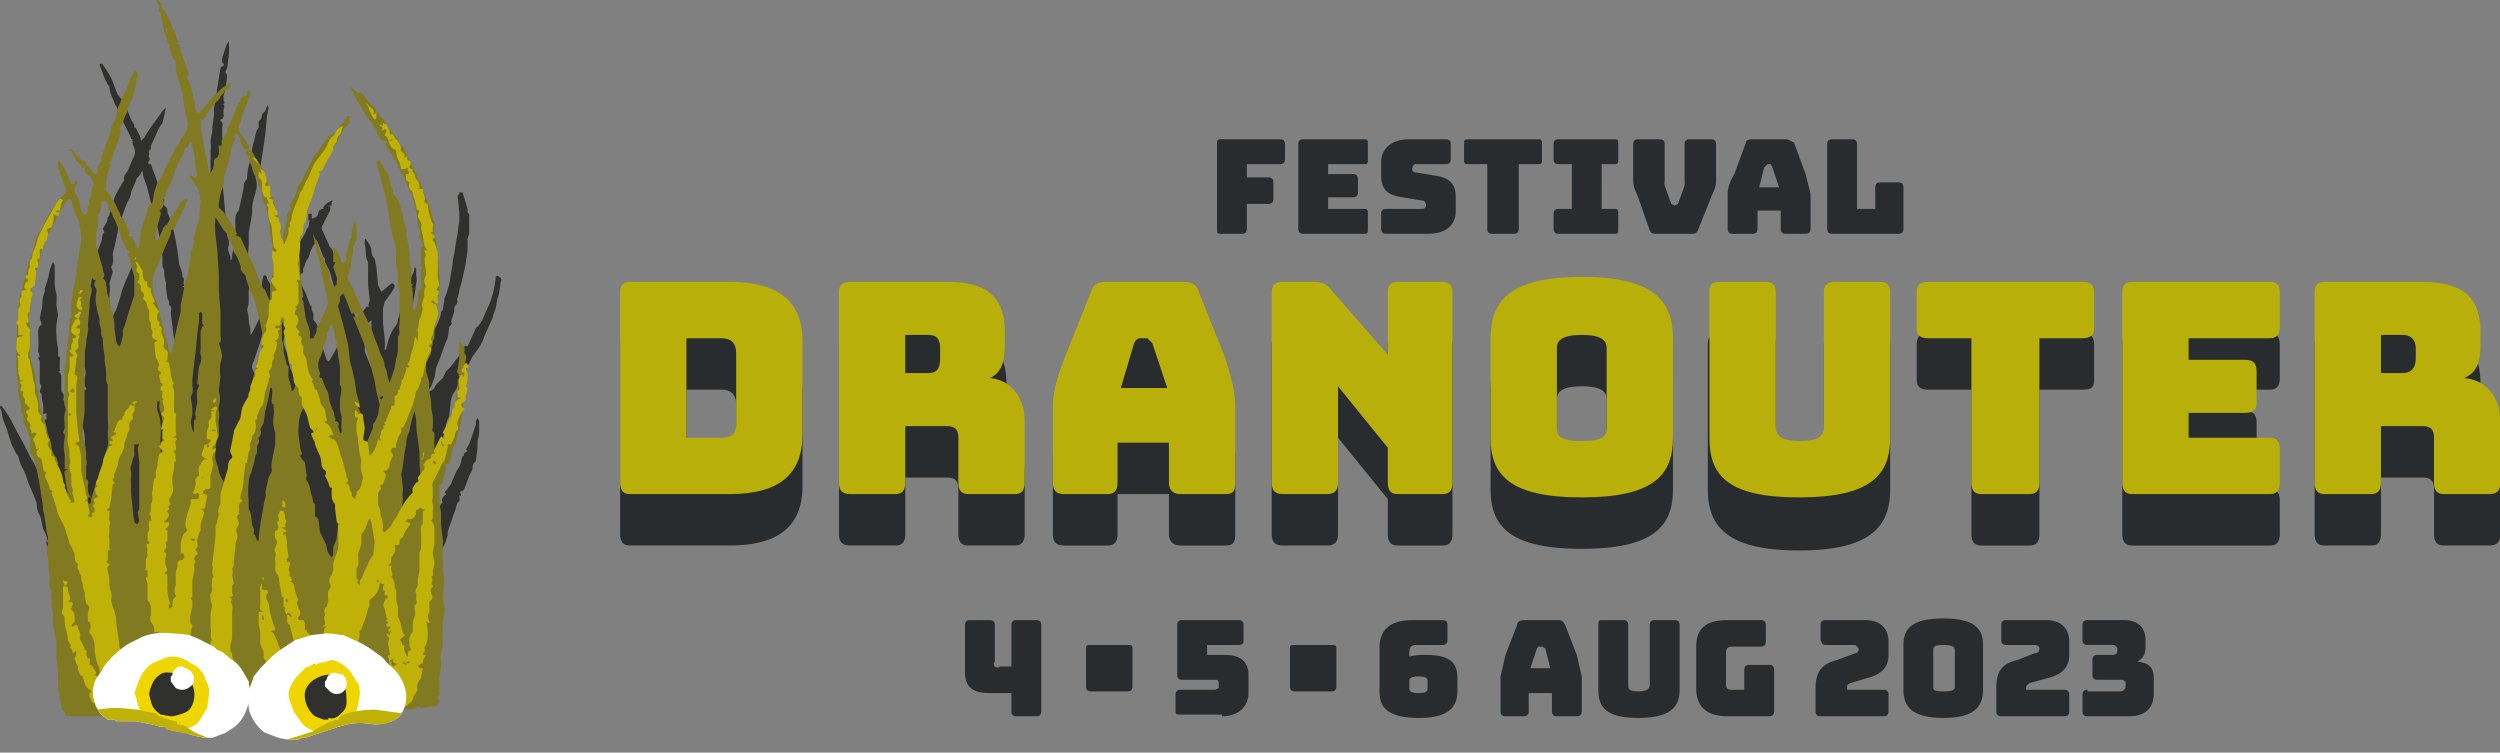
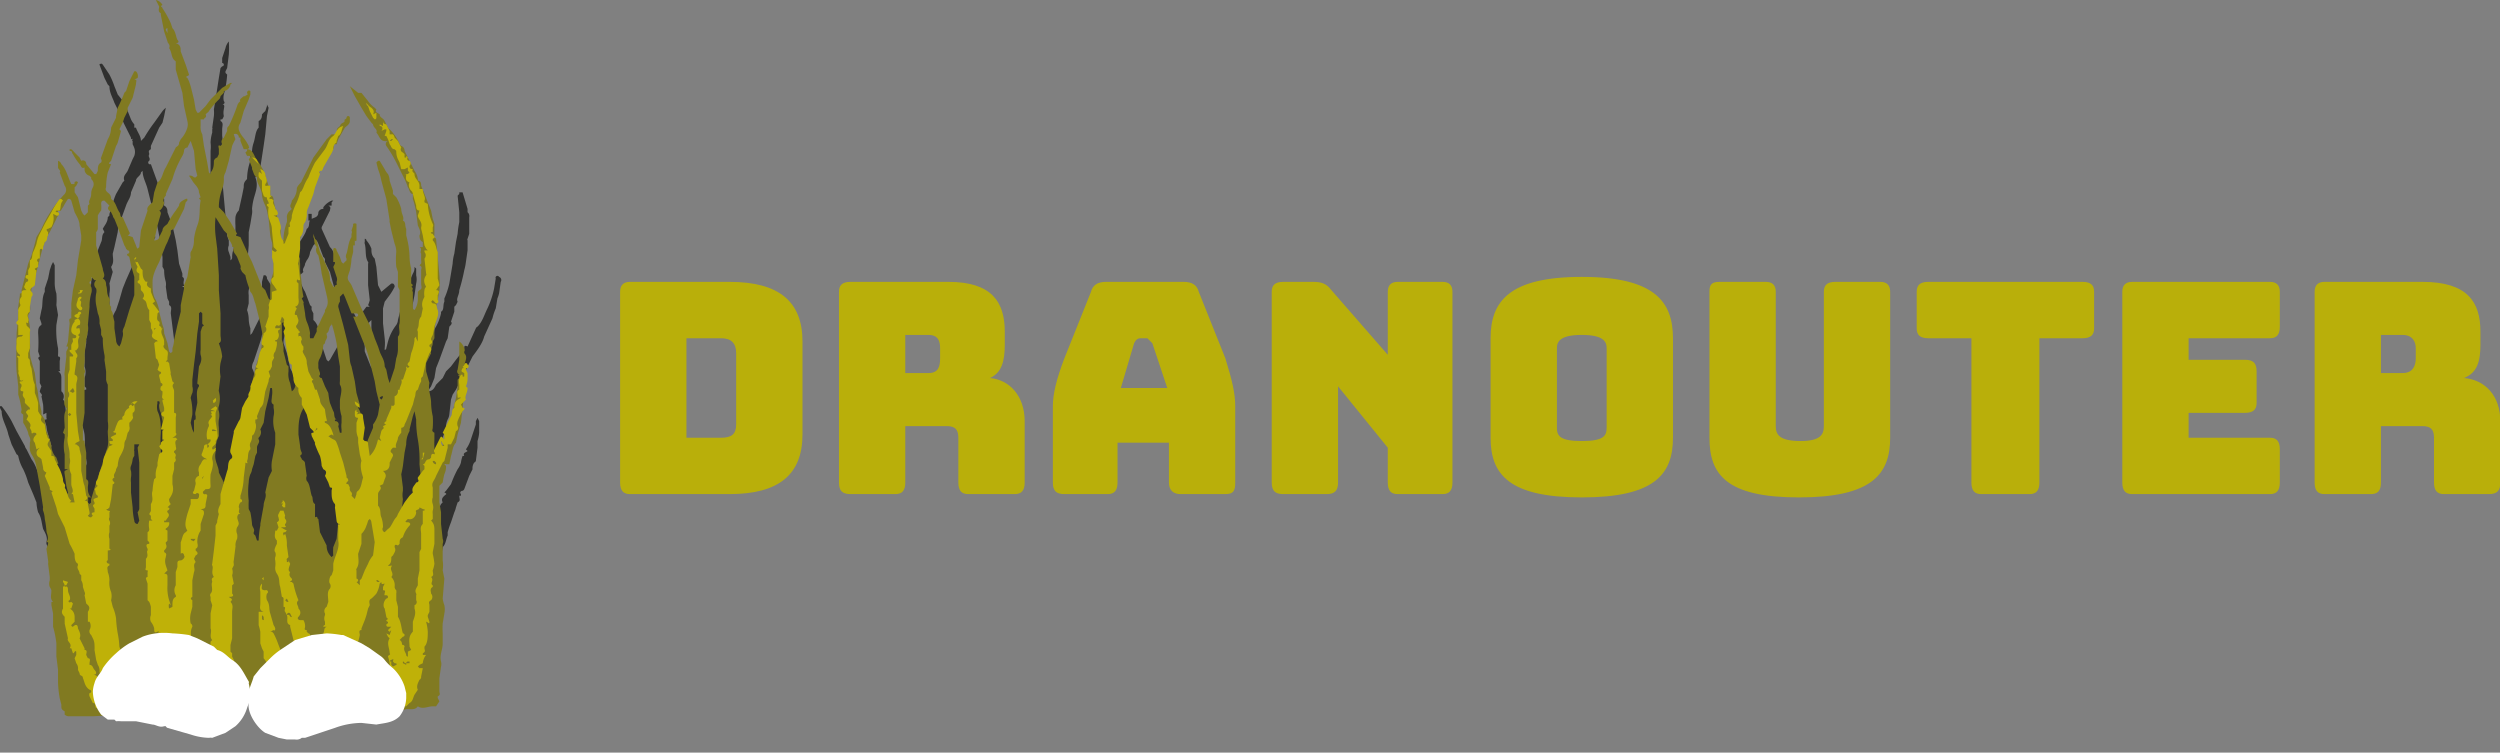
<svg xmlns="http://www.w3.org/2000/svg" id="Layer_1" data-name="Layer 1" width="1507.8" height="453.9">
  <rect width="100%" height="100%" fill="#808080" stroke="none" />
  <defs>
    <clipPath id="clip-path">
-       <path class="cls-1" d="M128 445a6 6 0 0 0-2 0 37 37 0 0 1-11-2l-14-3a2 2 0 0 1-1-1l-1-1c-3 1-5-1-7-1l-10-2h-9a17 17 0 0 0-3 0l-1-1h-4l-4-3a24 24 0 0 1-5-14 19 19 0 0 1 1-5c1-4 4-6 5-9a47 47 0 0 1 8-9 46 46 0 0 1 8-6l8-4a33 33 0 0 1 8-2 40 40 0 0 1 10 0 88 88 0 0 1 10 1l5 2 10 5 2 2 9 6c5 4 7 8 10 13a1 1 0 0 1 0 1l1 5v1c1 3-1 6-2 9a24 24 0 0 1-7 11l-6 4-8 3Z" />
-     </clipPath>
+       </clipPath>
    <clipPath id="clip-path-2">
-       <path class="cls-1" d="M175 447h-1l-1-1-5-1-8-3c-5-3-11-12-10-18v-4a1 1 0 0 1 0-1c0-4 2-7 3-10l4-6 6-6a43 43 0 0 1 6-4l9-7 10-3 9-1a68 68 0 0 1 9 1l1 1 11 4 5 3 7 6a12 12 0 0 1 2 2 29 29 0 0 0 5 4 27 27 0 0 1 7 12l1 3v3a19 19 0 0 1-4 11c-4 4-9 5-14 5l-9-1a48 48 0 0 0-16 3l-18 6h-2a5 5 0 0 1-4 1c-1 0-2-1-3 1Z" />
-     </clipPath>
+       </clipPath>
    <style>.cls-1{fill:none;}.cls-2{fill:#292c2e;}.cls-3{fill:#b9af0a;}.cls-4{fill:#30302f;}.cls-5{fill:#817a21;}.cls-6{fill:#bfb108;}.cls-7{fill:#fff;}.cls-8{clip-path:url(#clip-path);}.cls-9{fill:#f0d600;}.cls-10{clip-path:url(#clip-path-2);}</style>
  </defs>
-   <path class="cls-2" d="M1145 141c2 0 3-1 3-3v-25c0-2-1-3-3-3h-11c-2 0-3 1-3 3v13h-11V87c0-2-1-3-3-3h-12c-2 0-3 1-3 3v51c0 2 1 3 3 3h40Zm-85-3v-11h14v11c0 2 1 3 3 3h12c2 0 3-1 3-3v-21l-3-12-7-19-4-2h-21c-3 0-4 1-4 2l-7 19c-3 5-4 9-4 12v21c0 2 1 3 3 3h12c2 0 3-1 3-3m4-37 2-2h2l1 2 4 12h-12Zm-44 40c2 0 3 0 4-2l8-20c2-5 3-6 3-11V87c0-2-1-3-3-3h-13c-2 0-3 1-3 3v22a10 10 0 0 1 0 3l-4 11-2 1-2-1-4-11a10 10 0 0 1 0-3V87c0-2-1-3-3-3h-13c-2 0-3 1-3 3v21c0 5 1 6 3 11l7 20c1 2 2 2 5 2h20Zm-80 0h34c2 0 2-1 2-3v-9c0-2 0-3-2-3h-8V99h8c2 0 2-1 2-3v-9c0-2 0-3-2-3h-34c-2 0-3 1-3 3v9c0 2 1 3 3 3h8v27h-8c-2 0-3 1-3 3v9c0 2 1 3 3 3m-27 0c2 0 3-1 3-3V99h12c2 0 2-1 2-3v-9c0-2 0-3-2-3h-43c-2 0-2 1-2 3v9c0 2 0 3 2 3h12v39c0 2 1 3 3 3Zm-52 0c11 0 17-5 17-14v-8c0-9-5-12-12-13l-12-2a2 2 0 0 1-2-3 2 2 0 0 1 2-2h18c2 0 3-1 3-3v-9c0-2-1-3-3-3h-22c-10 0-17 5-17 14v8c0 9 5 12 13 13l12 2c1 0 2 1 2 3a2 2 0 0 1-2 2h-22c-2 0-3 1-3 3v9c0 2 1 3 3 3Zm-38 0c2 0 2-1 2-3v-9c0-2 0-3-2-3h-22v-7h15c2 0 3-1 3-3v-8c0-2-1-3-3-3h-15v-6h22c2 0 2-1 2-3v-9c0-2 0-3-2-3h-37c-2 0-3 1-3 3v51c0 2 1 3 3 3h37Zm-74 0c2 0 3-1 3-3v-15h13c2 0 3-1 3-3v-10c0-2-1-3-3-3h-13v-8h20c2 0 3-1 3-3v-9c0-2-1-3-3-3h-36c-2 0-2 1-2 3v51c0 2 0 3 2 3h13Zm510 275c-2 0-3 1-3 3v10c0 2 1 3 3 3h25c10 0 15-5 15-14v-8c0-7-2-10-10-11 4-2 5-5 5-9v-4c0-7-4-12-13-12h-22c-2 0-3 1-3 3v9c0 2 1 3 3 3h15c2 0 3 1 3 3v1c0 1-1 2-3 2h-9c-2 0-3 1-3 3v9c0 2 1 3 3 3h14c2 0 3 1 3 2v2c0 1-1 3-3 3h-20Zm-14 16c2 0 3-1 3-3v-10c0-2-1-3-3-3h-23v-1c0-2 1-2 2-3l11-3c8-2 13-6 13-14v-8c0-8-5-13-14-13h-24c-2 0-3 1-3 3v9c0 2 1 3 3 3h17c2 0 3 1 3 2 0 2-1 3-3 3l-10 4c-8 2-13 5-13 17v14c0 2 1 3 3 3Zm-79-18v-22c0-2 1-3 6-3s7 1 7 3v22c0 2-1 3-7 3s-6-1-6-3m30 2v-27c0-9-4-16-24-16s-24 7-24 16v27c0 10 5 17 24 17s24-7 24-17m-60 16c2 0 3-1 3-3v-10c0-2-1-3-3-3h-22v-1c0-2 0-2 2-3l10-3c8-2 13-6 13-14v-8c0-8-5-13-14-13h-24c-2 0-3 1-3 3v9c1 2 1 3 3 3h18l2 2c0 2-1 3-2 3l-11 4c-7 2-13 5-13 17v14c0 2 1 3 3 3Zm-69 0c2 0 3-1 3-3v-25c0-2-1-3-3-3h-12c-2 0-3 1-3 3v12h-8c-2 0-3-1-3-3v-19c0-3 1-4 4-4h17c2 0 3-1 3-3v-10c0-2-1-3-3-3h-20c-13 0-19 5-19 16v25c0 11 6 17 19 17h25Zm-54-16v-39c0-2-1-3-3-3h-12c-2 0-3 1-3 3v36c0 2-1 4-7 4s-6-2-6-4v-36c0-2-1-3-3-3h-13c-2 0-2 1-2 3v39c0 10 4 17 24 17s25-7 25-17m-91 13v-11h14v11c0 2 1 3 3 3h12c2 0 3-1 3-3v-21l-3-13-7-18c-1-2-2-3-4-3h-21c-2 0-4 1-4 3l-7 18-3 13v21c0 2 1 3 3 3h11c2 0 3-1 3-3m5-38 1-1h2l2 1 3 12h-12Zm-77 20c0-2 1-3 6-3 4 0 5 1 5 3v4c0 2-1 3-5 3-5 0-6-1-6-3Zm6 22c18 0 23-7 23-16v-8c0-9-4-14-19-14a35 35 0 0 0-10 1v-2c0-4 1-5 5-5h15c2 0 3-1 3-3v-9c0-2-1-3-3-3h-18c-15 0-20 7-20 17v26c0 9 4 16 24 16m-53-16c2 0 3-1 3-3v-23c0-2-1-2-3-2h-22c-2 0-3 0-3 2v23c0 2 1 3 3 3Zm-66 15c10 0 16-6 16-14v-11c0-8-5-12-14-12h-11v-6h19c2 0 3-1 3-2v-10c0-2-1-3-3-3h-34c-2 0-3 1-3 3v30c0 2 1 3 3 3h20c1 0 2 0 2 2v3l-2 1h-21c-2 0-3 1-3 3v10c0 2 1 2 3 2h25Zm-57-15c2 0 3-1 3-3v-23c0-2-1-2-3-2h-22c-2 0-3 0-3 2v23c0 2 1 3 3 3Zm-70 1v11c0 2 1 3 3 3h12c2 0 3-1 3-3v-52c0-2-1-3-3-3h-12c-2 0-3 1-3 3v25h-7a2 2 0 0 1-3-3v-22c0-2-1-3-3-3h-12c-2 0-3 1-3 3v28c0 9 4 13 15 13h13Zm820-89c4 0 6-2 6-7v-34h25c5 0 7 2 7 7v27c0 5 2 7 6 7h27c5 0 7-2 7-7v-37c0-15-9-24-22-26 8-3 10-10 10-20v-8c0-18-8-30-35-30h-59c-4 0-6 2-6 7v114c0 5 2 7 6 7h28Zm6-96h13c6 0 8 4 8 8v6c0 5-2 9-8 9h-13Zm-67 96c4 0 6-2 6-7v-20c0-5-2-7-6-7h-49v-15h34c5 0 7-2 7-6v-19c0-5-2-7-7-7h-34v-13h49c4 0 6-2 6-7v-20c0-5-2-7-6-7h-83c-4 0-6 2-6 7v114c0 5 2 7 6 7h83Zm-145 0c4 0 6-2 6-7v-87h26c5 0 7-1 7-6v-21c0-5-2-7-7-7h-93c-5 0-7 2-7 7v21c0 4 2 6 7 6h26v87c0 5 2 7 6 7Zm-84-34v-87c0-5-2-7-6-7h-27c-5 0-7 2-7 7v80c0 5-2 9-14 9-13 0-15-4-15-9v-80c0-5-2-7-6-7h-28c-5 0-7 2-7 7v87c0 22 11 37 55 37s55-15 55-37m-201-6v-48c0-4 2-8 15-8s15 4 15 8v48c0 5-2 8-15 8s-15-3-15-8m70 6v-60c0-22-11-36-55-36s-55 14-55 36v60c0 22 11 36 55 36s55-14 55-36m-209 34c5 0 7-2 7-7v-58l30 37v21c0 5 2 7 6 7h27c4 0 6-2 6-7V208c0-5-2-7-6-7h-27c-4 0-6 2-6 7v37l-34-39c-3-4-6-5-11-5h-18c-5 0-7 2-7 7v114c0 5 2 7 7 7h26Zm-126-7v-24h31v24c0 5 3 7 7 7h27c5 0 6-2 6-7v-46c0-7-2-16-6-29l-16-40c-1-4-4-6-9-6h-47c-5 0-8 2-9 6l-16 40c-5 13-7 22-7 29v46c0 5 2 7 7 7h26c4 0 6-2 6-7m10-84c1-2 2-3 4-3h4l3 3 9 27h-28Zm-144 91c4 0 6-2 6-7v-34h25c5 0 7 2 7 7v27c0 5 2 7 6 7h28c4 0 6-2 6-7v-37c0-15-9-24-21-26 7-3 10-10 10-20v-8c0-18-9-30-35-30h-59c-5 0-7 2-7 7v114c0 5 2 7 7 7h27Zm6-96h14c6 0 7 4 7 8v6c0 5-1 9-7 9h-14Zm-132 2h21c6 0 9 3 9 9v43c0 6-3 8-9 8h-21Zm26 94c30 0 44-12 44-36v-56c0-24-14-36-44-36h-60c-4 0-6 2-6 7v114c0 5 2 7 6 7Z" />
  <path class="cls-3" d="M1430 298c4 0 6-2 6-7v-34h25c5 0 7 2 7 7v27c0 5 2 7 6 7h27c5 0 7-2 7-7v-37c0-15-9-25-22-26 8-3 10-10 10-20v-8c0-18-8-30-35-30h-59c-4 0-6 2-6 6v115c0 5 2 7 6 7h28Zm6-96h13c6 0 8 4 8 8v6c0 5-2 9-8 9h-13Zm-67 96c4 0 6-2 6-7v-20c0-5-2-7-6-7h-49v-15h34c5 0 7-2 7-6v-19c0-5-2-7-7-7h-34v-13h49c4 0 6-2 6-7v-21c0-4-2-6-6-6h-83c-4 0-6 2-6 6v115c0 5 2 7 6 7h83Zm-145 0c4 0 6-2 6-7v-87h26c5 0 7-2 7-6v-22c0-4-2-6-7-6h-93c-5 0-7 2-7 6v22c0 4 2 6 7 6h26v87c0 5 2 7 6 7Zm-84-34v-88c0-4-2-6-6-6h-27c-5 0-7 2-7 6v81c0 5-2 9-14 9-13 0-15-4-15-9v-81c0-4-2-6-6-6h-28c-5 0-6 2-6 6v88c0 22 10 36 54 36s55-14 55-36m-201-6v-48c0-4 2-8 15-8s15 4 15 8v48c0 5-2 8-15 8s-15-3-15-8m70 6v-60c0-22-11-37-55-37s-55 15-55 37v60c0 22 11 36 55 36s55-14 55-36m-209 34c5 0 7-2 7-7v-58l30 37v21c0 5 2 7 6 7h27c4 0 6-2 6-7V176c0-4-2-6-6-6h-27c-4 0-6 2-6 6v38l-34-39c-3-4-6-5-11-5h-18c-5 0-7 2-7 6v115c0 5 2 7 7 7h26Zm-126-7v-24h31v24c0 5 3 7 7 7h27c5 0 6-2 6-7v-46c0-8-2-16-6-29l-16-40c-1-4-4-6-9-6h-47c-5 0-8 2-9 6l-16 40c-5 13-7 22-7 29v46c0 5 2 7 7 7h26c4 0 6-2 6-7m10-84c1-2 2-3 4-3h4l3 3 9 27h-28Zm-144 91c4 0 6-2 6-7v-34h25c5 0 7 2 7 7v27c0 5 2 7 6 7h28c4 0 6-2 6-7v-37c0-15-9-25-21-26 7-3 9-10 9-20v-8c0-18-8-30-34-30h-59c-5 0-7 2-7 6v115c0 5 2 7 7 7h27Zm6-96h14c6 0 7 4 7 8v6c0 5-1 9-7 9h-14Zm-132 2h21c6 0 9 3 9 9v43c0 6-3 8-9 8h-21Zm26 94c30 0 44-12 44-36v-56c0-24-14-36-44-36h-60c-4 0-6 2-6 6v115c0 5 2 7 6 7Z" />
  <path class="cls-4" d="m169 171 1-2c1-4 4-7 3-11a2 2 0 0 1 0-1c3 0 3-2 4-3a34 34 0 0 0 2-5c2-4 5-7 6-11 2-1 1-4 2-5h-1v-4h2v3c2-1 4-1 4-4a3 3 0 0 1 3-2v-1a12 12 0 0 1 5-4h1l-1 1v2h-2c2 1 1 2 1 3l-5 10v1l5 11a8 8 0 0 1 2 3l2 5 2 6a4 4 0 0 0 0 2c2 3 3 5 3 9l2 4 3 10 2 4 3-3 3-4h2l-1-1a18 18 0 0 0 1-3l-1-9v-13a1 1 0 0 0 0-1c-2-3-1-7-2-11a1 1 0 0 1 0-1v-2a1 1 0 0 1 1 1 16 16 0 0 1 3 5c0 2 0 4 2 6l1 5 1 11 2 4c0 1 0 0 0 0l6-5h1a2 2 0 0 1 1 2 36 36 0 0 1-3 5l-3 4-1 4v9l1 9a26 26 0 0 1 0 6v1a1 1 0 0 0 1-1l1-4a29 29 0 0 1 5-10 6 6 0 0 0 1-3l2-8 2-5c1-1 0-4 3-5v-1l-1-2 3-7a6 6 0 0 0 1-3v-1l1 1v4a11 11 0 0 1 0 5l-1 7-1 5a6 6 0 0 0 0 4l-1 5a15 15 0 0 0-1 3l-2 5-1 4v3c-1 1 0 3-2 5 1 3-1 5-2 8a57 57 0 0 1-4 12c-2 2-2 5-3 8l-1 3v10l2 5c0 2 2 4 0 6a2 2 0 0 1-1 3l-4 2h-1v3a4 4 0 0 1 0 3l-2 13-1 12-1 3a4 4 0 0 0 2-2 5 5 0 0 1 1-3l1-5v-1c2-1 1-2 2-3 2-2 2-5 3-7l2-5 3-8 1-2c0-2 0-4 2-5v-2l1-4a5 5 0 0 1 1-4 14 14 0 0 0 3-6 34 34 0 0 1 2-5 37 37 0 0 1 2-6c1-2 1-5 3-6-1-3 2-5 2-8a43 43 0 0 1 2-6l3-5v-3l1-2 1-6a9 9 0 0 1 1-2 32 32 0 0 0 3-8v-1c2-1 1-4 2-6v-2a47 47 0 0 0 3-9l2-12a27 27 0 0 1 1-6l1-7 1-5a56 56 0 0 1 1-7v-6l-1-10a14 14 0 0 1 1-1v-1h2l3 10v2a3 3 0 0 1 1 3v10l-1 3a1 1 0 0 0 0 1v6l-1 7a33 33 0 0 1-1 5 112 112 0 0 1-3 12c0 3-2 5-1 7l-1 2-1 1v3l-2 6c1 1 0 2-1 3l-1 7-1 2-4 11-2 5-1 6-2 5-2 3c3 0 4-2 5-4l4-4 2-4 3-3 3-4 4-5 1-2c0-1 0-2 2-1l5-11a2 2 0 0 1 1-1c3-3 4-7 6-11a53 53 0 0 0 4-12l1-6a1 1 0 0 1 2-1 2 2 0 0 1 1 3l-1 7a21 21 0 0 1-1 3l-1 6a36 36 0 0 0-2 6l-5 11c-1 4-4 8-7 12l-6 12-4 8-2 3-1 3-1 9a8 8 0 0 1-1 3 11 11 0 0 0-1 5l-2 6-3 8a15 15 0 0 0-1 5c0 2-2 4-3 5l-4 8-3 8a12 12 0 0 0-2 4l-3 6-3 7a7 7 0 0 1-1 2l-6 9a18 18 0 0 1-1 3c-2 3-3 7-7 8v3l2 1c3-1 5 1 7 3l1 1a4 4 0 0 1 4 1l2 2c2 1 1 4 3 5a1 1 0 0 1-1 1c2 1 2 1 2-2l1-5a7 7 0 0 1 1-2v-1l1-2a20 20 0 0 1 0-2l2-6a10 10 0 0 1 2-5 3 3 0 0 0 0-2l1-5 4-10 4-8 1-1c-1-2 0-3 1-4s2-1 0-2l1-1 3-4a72 72 0 0 1 4-9 13 13 0 0 0 2-4 19 19 0 0 1 1-4h1c-1-2 1-2 2-3l-1-1a21 21 0 0 0 3-6l3-9v-2l1-2 1 2v7a23 23 0 0 1-1 5v4l-1 8a2 2 0 0 1-1 1 6 6 0 0 0-1 4l-2 4-3 8a2 2 0 0 1-1 1c-1 0-2 1-1 2v1h-1c0 2 1 3-1 4l-1 3a13 13 0 0 1-1 3l-2 6a53 53 0 0 0-2 6v2c-1 2-1 5-3 7l-2 11-2 5-1 6v2l-1 4c1 2 1 2-2 2 2 1 2 2 1 3l-1 4a6 6 0 0 0 0 3v4a53 53 0 0 0-1 7c0 4 0 8-2 11v4a10 10 0 0 1-4 6l-1 2h1c2 2 3 4 3 7 0 2-2 4-3 5-2 1-4 0-5 2l-2-1a2 2 0 0 1-2 1l-9 1-16 2a2 2 0 0 1-1 0h-29a175 175 0 0 0-19 1h-6l-8 1-13 1-7 1a33 33 0 0 1-10 0 26 26 0 0 0-7-1 86 86 0 0 1-9 0H93l-6 1-15 1a20 20 0 0 0-6 1 2 2 0 0 0-1 1c-2 2-3 2-5 2h-9a48 48 0 0 0-9 1c-2 0-3-2-3-3a25 25 0 0 0-2-5l-1-5 1-2 7-1a3 3 0 0 0 2-1l-1-1a6 6 0 0 1-4-1c-1-1-3-2-3-4l-1-3c0-3-2-6 0-9a1 1 0 0 0 1-1c-1 0-2-1-1-2v-6c-2-1 0-4-1-5l1-2-1-1v-14a7 7 0 0 0-1-5 4 4 0 0 1-1-2v-6a14 14 0 0 0 0-4 72 72 0 0 1-2-9 46 46 0 0 0-2-6l-2-5v-1c1-3-1-6-2-8-1-4-1-7-3-10a25 25 0 0 1-1-6l-2-5-3-7a49 49 0 0 0-3-8 26 26 0 0 1-3-8 2 2 0 0 0-1-1l-3-6-2-6c-1-5-4-9-4-14l-1-2a1 1 0 0 1 0-1h1a63 63 0 0 1 6 9l3 6 5 9a5 5 0 0 0 1 2l3 6c3 4 4 9 6 13l3 7a6 6 0 0 0 1 3c1 2 2 4 1 7h1a2 2 0 0 1 2 2c0 4 2 8 3 11a51 51 0 0 1 1 6l2 5a11 11 0 0 0 1 5c2 3 2 5 2 8a8 8 0 0 0 1 3l1 3 1 1 6-2v-11c2-1 1-3 2-3 3-2 3-4 1-6l-2-5a50 50 0 0 1-4-7l-3-7-1-2-1-5c-1-2-1-4-3-5a1 1 0 0 1 0-1l-1-3h-1l-1-5-2-6c-1-1-2-3-1-4v-1c-1-1-2-1-1-3h-1c-1-2-2-4-1-6l-2-7a24 24 0 0 1-1-5l-1-3s-1-1 1-1a1 1 0 0 0 0-1v-3l-2 1a36 36 0 0 0 0-6l-1-5c1-1-1-2-1-3a22 22 0 0 1 1-3l-1-2v-13c0-1-2-2 0-3l-1-3a75 75 0 0 0 0-11c0-2 0-4 2-5v-1l-1-3 1-5c1-3 0-7 2-11v-2l2-6 1-5 1-3 1-2 1 2v10a21 21 0 0 0 1 7 42 42 0 0 1 0 7l1 6-1 6a55 55 0 0 0 1 14 25 25 0 0 1 0 4v1c2 0 1 2 1 3v5c1 1-1 1-1 1 2 1 2 3 2 4v8a4 4 0 0 1 1 5c2 2 1 5 2 8 2 2 0 6 2 8v4c1 3 3 5 3 8a43 43 0 0 0 2 7l2 6 1 1 1-1c2-2 1-4 1-5l-1-3c-2 0 0-2 0-3a46 46 0 0 0 0-9 33 33 0 0 0-2-7l1-4v-7c0-1 1-3-1-5 1-1 0-4 3-4v-1l-1-1v-5a10 10 0 0 0 0-7v-9l1-5v-2a1 1 0 0 1 0-1 5 5 0 0 0 0-5v-2l1-11v-6l1-5a2 2 0 0 1 0-2l1-2a12 12 0 0 1 1-5 12 12 0 0 0 1-4l2-11 2-5c1-2 0-4 2-6l-1-2c1-2 3-4 3-7l1-1v-1l2-6a31 31 0 0 1 2-6l4-7 1-1c-1-3 1-4 2-6l3-7 1-2c1-3 0-5-1-7v-2c-1 0 1-2-1-1v-1l-4-8a39 39 0 0 1-2-5l-4-8c-1-3-3-6-3-10l-1-1-2-4-3-8c0-1 2 0 1-1l1 1 4 6a49 49 0 0 1 3 7l2 5 4 5 4 10a12 12 0 0 0 2 3v2h1c1 3 3 5 3 8l2-2a88 88 0 0 1 6-9l5-7a15 15 0 0 1 2-2l-1 5-1 4-2 3-5 11v2c-2 1-1 2-1 3a2 2 0 0 0 0 2 2 2 0 0 1 0 2 1 1 0 0 0 1 2l4 11a32 32 0 0 1 3 7 6 6 0 0 0 1 3v3a1 1 0 0 0 0 1c2 1 2 3 2 4l3 8 2 9 1 6 1 8 2 6v2c2 1 0 3 1 5 1 1-1 0-1 1 2 0 2 2 2 4l1 4 2 8c0 2 2 5 1 8l1 1a2 2 0 0 0 1-1v-7a7 7 0 0 0 1-5v-2c2-3 2-7 3-10 1-1 2-3 1-5l1-2 1-4 2-5v-4a27 27 0 0 0 0-7 15 15 0 0 1 0-5 6 6 0 0 0 0-3 4 4 0 0 1 0-2v-7a69 69 0 0 0 0-7 14 14 0 0 1 0-4V91a20 20 0 0 0 0-5 23 23 0 0 1 1-6v-2a1 1 0 0 0 0-1l1-7a21 21 0 0 0 0-4l1-6 2-13 1-6 1-1a1 1 0 0 0 0-2v-3l2-6a9 9 0 0 1 2-4 56 56 0 0 1 0 8l-1 8-1 2v1l1 1a59 59 0 0 1-2 12 9 9 0 0 0 0 4c1 1 0 2-1 2 2 0 1 2 1 3a9 9 0 0 0 0 4 8 8 0 0 1-1 2h-1c-1 0 0 0 0 0v1c2 1 1 3 1 5v4a12 12 0 0 1 0 4 7 7 0 0 0 0 3v14a14 14 0 0 0 0 5l1 11 1 11a55 55 0 0 1 1 12l1 3v3a5 5 0 0 0 0 4l1 3v2a2 2 0 0 0 1-2 13 13 0 0 1 1-5v-3a10 10 0 0 1 1-4 4 4 0 0 0 0-3v-4a40 40 0 0 1 0-5 7 7 0 0 1 2-4l2-9 1-5c0-2 0-3 2-5a34 34 0 0 1 2-11 11 11 0 0 0 0-3l1-3a19 19 0 0 1 1-5c1-3 1-7 3-9v-4c2-1 2-3 2-4a17 17 0 0 1 2-2l1-3v-1l1 2-1 5-1 11-1 7-2 13-3 6c2 5 0 9-1 13a38 38 0 0 0-1 6 10 10 0 0 1 0 3l-1 6-1 5v8l-1 12c0 4-1 7 1 11a7 7 0 0 1 0 4 10 10 0 0 0 0 3v5l-1 4a18 18 0 0 1 1 5 20 20 0 0 0 1 6v4l1-1 5-10a8 8 0 0 0 1-8 6 6 0 0 1 0-3 12 12 0 0 0 0-6v-4l1-4h1a2 2 0 0 1 1 2c1 2 3 4 3 7h1a4 4 0 0 1 2-2s1 0 0 0c-1-1 0-2 1-2h1Zm-64 39h2a1 1 0 0 0 0-1c-2-1-2-3-2-4l-1-8-1-8c0-2 1-4-1-5v-2l-1-2-1-7a9 9 0 0 0 0-3 24 24 0 0 1-1-7 6 6 0 0 0-1-2v-6l-1-7a31 31 0 0 0-1-6l-1-5-2-8-2-7-2-8c-1-4-3-7-3-11l-1 1c0 2-3 3-3 5l-3 7c0 3-2 5-3 8l-4 11a23 23 0 0 0-1 5l-2 9-1 4c0 3 1 5-1 8l1 3-2 7a16 16 0 0 1 0 6v10a57 57 0 0 0-1 6v5a1 1 0 0 0 1 1c1 1 1 0 1-1l1-7a28 28 0 0 1 2-4l2-6 2-7 2-5 4-9 5-8 4-6a2 2 0 0 1 2-2h1v-2a1 1 0 0 1 1 2l-1 6-2 6-2 6a8 8 0 0 0-2 5 4 4 0 0 1-1 3v3l-2 4c1 0 1 2-1 2v2l-2 8a6 6 0 0 1-1 3 1 1 0 0 0-1 1c1 2 0 3-1 5 0 3-2 5-1 8l-1 1v1l-1 5a6 6 0 0 0-1 4 8 8 0 0 1 0 3l-2 5a111 111 0 0 0-1 14v2l-1 6v10h1c1-1 1-3 3-3l1-2a8 8 0 0 1 1-2l1-12 1-1c-2-1 1-2 1-2l-1-3 1-4c0-2 0-3 2-5v-5l2-3 1-5a14 14 0 0 1 1 7l-1 13v10l1-1a2 2 0 0 1 2-1h1a5 5 0 0 1 1-4l3-4a2 2 0 0 0 1-1l2-3c1-2 2-3 5-3l4 1 5 4-3-18Zm87-11 1 5 1 4 3 9 1 1 1-1 4-7 2-4c0-2-2-4 0-7h-1l-1-5-2-8c0-3-1-7 1-10a1 1 0 0 0 0-1l-3-11-3-6a2 2 0 0 1 0-1 2 2 0 0 0-1-2l-3-8-1-2-1 2-1 1-2 4a9 9 0 0 1-2 5l-1 2c0 2-2 3-1 5l-1 1c-2 1-1 3-1 5l1 2a22 22 0 0 0 2 4l3 8 1 1a5 5 0 0 0 0 2l1 2v4a9 9 0 0 1 3 6Zm-9 46h1l2-5a12 12 0 0 1 2-4 4 4 0 0 0 0-4 22 22 0 0 1 0-8 7 7 0 0 0-1-4 15 15 0 0 1-1-7 5 5 0 0 0-1-2 7 7 0 0 1-2-5c1-3-1-7-1-10a3 3 0 0 0-1-2l-1-5a19 19 0 0 0-3-8l-1 5a24 24 0 0 0-2 3v6l-2 7a10 10 0 0 0-1 5l2 6 2 9 1 2c2 3 1 7 3 9v1c-1 1 0 2 1 3a4 4 0 0 1 1 2l2 6Zm41-52-2 2h-1c0 2-2 3-3 5v1a21 21 0 0 1 2 9 15 15 0 0 0 0 2l4 10a1 1 0 0 0 0-1v-5l1-2-1-15v-6Zm-65 9v-1l-1 1a34 34 0 0 1-1 4l-2 6-2 6a7 7 0 0 0-1 4c1 2 2 4 1 7l1 2 1-2 1-2v-1h-1l1-6c0-2 2-3 1-5v-1c2-1 1-3 2-4a15 15 0 0 0 1-2c1-2-2-4-1-6Zm12 51v11a12 12 0 0 1-1 8v2l2-1 1-4 2-6a1 1 0 0 0 0-1c-2-1-1-3-2-4l-2-5Zm-44-52 2-3 1-4v-6c-3 4-2 9-3 13Zm-1 11 2-4a40 40 0 0 1 0-5l-1-1-1 1a19 19 0 0 1 0 8 1 1 0 0 0 0 1Zm65 36c-2 2-2 3 0 4l1 1a2 2 0 0 0 1-2 25 25 0 0 0-2-3Zm58 107c-3 2-3 3-1 6 2-2 1-4 1-6ZM70 265l-1-5c0 1-1 3 1 5Zm96-31-1 2v1h1l1-1-1-2Z" />
  <path class="cls-5" d="M35 97a3 3 0 0 1 2 2c3 3 4 8 6 12h2a1 1 0 0 1 2-1l-1 2-1 1v3l2 3 2 8 1 2c-1 0-1 0 0 0l1 1 2-2v-4l1-1c-1-2 1-3 1-6a8 8 0 0 1 1-4 4 4 0 0 0-1-5v-1l-1-1a4 4 0 0 1-3-4v-1c-2 1-2-1-3-2a35 35 0 0 1-4-6c-1-1 0-2-2-2v-1h1a19 19 0 0 1 2 2l3 3 1 2a2 2 0 0 1 3 2l5 6h1a15 15 0 0 0 1-2c0-2 0-4 2-5a2 2 0 0 0 0-2 1 1 0 0 1 0-1l4-11a14 14 0 0 0 2-7l3-6v-1l1-5a96 96 0 0 0 4-9 3 3 0 0 1 1-1l2-6 3-6h1a4 4 0 0 1 1 4l-2 1c2 0 1 1 1 3l-2 8-3 6v2l-2 4-1 3-2 4 1 1-2 7a8 8 0 0 1-1 2l-3 9-1 1c-1 1 1 1 1 1l-2 5a41 41 0 0 0-1 9c-1 2 1 3 2 4a4 4 0 0 1 1 3c3 2 3 5 5 8 1 1 0 3 2 3l4 9s1 1-1 2l3 1 2 5a5 5 0 0 0 1 2l1-1 1-10 4-12c-1-2 2-4 3-5l1-6 2-6c3-2 3-6 5-9l6-12c1-1 2-1 2-3l1-2a18 18 0 0 0 4-7 8 8 0 0 0 0-4l-2-9-1-8-4-14v-5c-3-2-2-5-4-8 1-2-1-3-1-4l-2-6-1-5-1-5V8c-2-1-1-3-1-4l-2-4a6 6 0 0 1 4 3c-2 1 0 1 0 2a59 59 0 0 1 5 9l1 3c2 2 2 5 3 7 1 1 1 2-1 2 3 1 3 3 3 5l3 8 2 6c0 1-3 1-1 2l1 2 1 3 1 4 1 4 1 6 1 2h1l4-4 3-4 7-7 5-3h1l-1 1a5 5 0 0 1-4 4v1l-1 1-1 1a3 3 0 0 1-1 2 49 49 0 0 0-6 7 2 2 0 0 1-1 1l-1 1c1 2-1 2-1 3h-2v4a9 9 0 0 0 1 5l1 7 2 10 1 6 1 1v-1c2-2 2-5 2-7a3 3 0 0 1 2-2l1-2v-3c0-1-1-3 1-2l1-1c-1-2 0-3 1-4l2-4v-1a2 2 0 0 1 1-2 108 108 0 0 0 5-12 5 5 0 0 1 2-3c-1-1 1-2 2-3h1c0-1 2 0 1-2 0-1 1-2 2-1v2l-1 3-3 7-2 7c-2 3-1 5 1 8a28 28 0 0 1 4 6c0 1 1 1-1 2 3 0 4 3 5 5a69 69 0 0 1 5 8l4 12v3h-1 1c2 0 2 2 2 3l2 9c1 4 3 8 2 13a2 2 0 0 0 0 1l2 1v-2a35 35 0 0 1 2-9 10 10 0 0 0 0-3 5 5 0 0 1 2-4l1-1c-2-2 0-3 0-5 2-2 3-5 3-7s3-4 3-5l3-6 4-8 8-11 3-3h2l2-1c-2-2 0-3 1-4a3 3 0 0 1 2-2l1-1c-1-1 1-1 1-2a1 1 0 0 1 2 0v2c0 2-2 3-3 4l-4 7-1 3h-2c1 3-1 4-2 6l-5 8a5 5 0 0 1-1 1 1 1 0 0 0 0 2l-2 3-3 8-2 5-2 1c1 1 2 0 1 2l-3 9v8c-1 1 0 3-2 5v9l1 2a11 11 0 0 0 0 3v5a53 53 0 0 1 1 8 66 66 0 0 0 1 7l-1 1 1 2a1 1 0 0 1 0 1l1 6a17 17 0 0 0 1 5 24 24 0 0 1 2 7 10 10 0 0 0 0 3h2l2-4v-2a45 45 0 0 0 3-6l2-4a3 3 0 0 1 0-1c2-3 2-5 1-9l-3-13a108 108 0 0 0-2-11c-1-1-2-3-1-5-2-2-1-4-2-6v-2l1 3 1 1 2 7 2 4 3 7a14 14 0 0 1 1 6l2 4h1c-1-1 2-1 1-2v-1a4 4 0 0 0 0-3l-2-6 1-2v-1h-1v-8c1-1 2 0 2 1l2 4 1 3 1 1 2-2v-1a3 3 0 0 1 0-3c1-3 1-7 3-10v-2a2 2 0 0 0 0-2l1-3a2 2 0 0 1 0-1 2 2 0 0 1 2 0v9c0 1 0 2-1 1v3a7 7 0 0 1-1 0v4l-1 4a39 39 0 0 1-1 7l-1 3c-1 3 1 4 2 6l6 14 5 10a71 71 0 0 1 3 8l2 5 1 3c1 3 3 5 3 9l1 2 1 5 1 3 3-9 1-6a16 16 0 0 0 1-5v-8c2-2 0-5 1-8a29 29 0 0 0 0-5v-15l-1-2v-9l-1-3a47 47 0 0 1 0-9 13 13 0 0 0-1-5l-2-8-1-5a2 2 0 0 1 0-1l-2-13-3-11a39 39 0 0 0-2-7l-1-4 1-1h1l3 5a12 12 0 0 0 2 3 9 9 0 0 1 1 4l2 6v2l1 1 1 1a28 28 0 0 1 3 7c0 3 2 5 1 7 2 1 1 3 2 5v4a52 52 0 0 1 2 13 30 30 0 0 0 1 7v9s2 1 0 2c2 1 0 2 1 3v10a2 2 0 0 0 1 1 12 12 0 0 0 2-6v-5l1-1c2-1 1-2 1-4v-8c0-1 1-2-1-3l1-1a5 5 0 0 0 0-2v-4c-1-1 1-3-1-4h2v-3c-2-1-2-3-2-4 1-2 0-4-1-6l-1-8a54 54 0 0 0-2-8v-3c-2 0-2-3-3-4a30 30 0 0 0-2-5l-5-10a82 82 0 0 0-6-10 2 2 0 0 1 1-3c-5 1-5-3-7-5 1-2-2-3-2-5l-1-1-3-4-3-5-4-7-3-6 5 4h2l4 5a17 17 0 0 0 4 4l1 1c-1 2 1 2 2 3 0 2 2 2 3 4l2 4a2 2 0 0 0 1 1 25 25 0 0 1 6 9 3 3 0 0 0 1 1 3 3 0 0 1 2 3l1 2 5 10a11 11 0 0 1 2 5v1c2 0 2 2 2 3l4 10 2 5 1 5 1 3v7l-1 1h1l1 1 2 22a51 51 0 0 1 0 9l-1 6-1 4a53 53 0 0 0 0 7l-1 7v5l-1 2v1c0 2-2 4-1 6l-1 2-2 4v5l2 7c-1 4 1 8 1 12a40 40 0 0 0 1 8 48 48 0 0 1 0 7c0 1-1 2 1 3v4a49 49 0 0 0 0 5v6l1 2c1-3 3-4 3-7a61 61 0 0 1 4-9l1-6a50 50 0 0 0 2-8l2-8 1-7v-4l1-1v-1c-1-1-1-1 1-1a2 2 0 0 1-2-3l1-6v-11c2 1 4 5 3 6v1c2 2 1 4 0 7l1 1a1 1 0 0 1 0 1v4l-1 4a3 3 0 0 1 0 4v2l-1 10-1 9-2 7-1 5c-2 2-2 5-3 8l-1 5h-2a1 1 0 0 0-1 0l1 1v1a10 10 0 0 1-1 4 51 51 0 0 0-1 5l-2 2v10l1 6v7l1 9a4 4 0 0 1 0 3v10a21 21 0 0 1 0 6l1 5-1 12a20 20 0 0 0 1 4 12 12 0 0 1 0 5l-1 6a51 51 0 0 0 0 6v6c0 4-2 7-1 11a6 6 0 0 1 0 3l-1 7v8c0 1 1 2-1 3v1l1 2-2 3h-2c-3 0-6 2-9 0-2 3-6 1-8 2a6 6 0 0 1-2 0h-8l-4 1c-1 0-2 2-4 0-1 2-3 0-4 1l-7 1h-6a4 4 0 0 0-1 0c-1 1-3 2-2-1a1 1 0 0 0-1-1l-2 2-2 1a7 7 0 0 0-3 0h-18l-11-1a68 68 0 0 1-9 0c-1 0-2 0-1-1a7 7 0 0 0-1-3 8 8 0 0 0-8-6 8 8 0 0 0-7 8c0 2 0 2-2 2h-16a2 2 0 0 0-2 0h-3c-3 0-7 1-10-1h-2a13 13 0 0 1-6 1h-2a5 5 0 0 0-4 0H74l-18 1H42a4 4 0 0 1-3-1v-2c-2-1-2-2-2-3v-1l-1-4a70 70 0 0 1-1-9v-8l-1-8v-8a58 58 0 0 0-2-10v-8l-1-5v-2h1c-2-2-1-4-1-7a9 9 0 0 0-1-2 6 6 0 0 1 0-4v-2l-1-8a6 6 0 0 0 0-2l-1-7 1-3v-1h-1c2-3 0-5 0-7a56 56 0 0 0-1-7 16 16 0 0 0-1-5 4 4 0 0 1 0-2l-2-13-2-11a18 18 0 0 0-3-8 8 8 0 0 1-1-5v-2c1-3-1-4-1-6a27 27 0 0 0-3-6v-5c-2-1-1-2-1-3a54 54 0 0 0-2-9v-5l-1-9a150 150 0 0 1 0-16v-7l1-10a8 8 0 0 0 0-2 2 2 0 0 1 1-2c-2 0-1-1-1-2l1-7v-1c2 0 1-1 1-2l1-4 3-12 2-5 2-7 1-4 3-5a72 72 0 0 1 6-11 68 68 0 0 1 8-10 4 4 0 0 0 0-5l-3-8c1-1-1-2-1-3v-4Zm8 95v-4a1 1 0 0 0 0-1v-4l1-8 2-9 1-9 2-12v-3l-1-6c0-3-2-6-3-8l-2-7a2 2 0 0 0-1-1h-1a49 49 0 0 0-3 5c-1 1-1 3-3 2v1c1 2-1 3-1 4l-4 8c-4 6-5 13-7 20a75 75 0 0 1-2 7 36 36 0 0 0-2 7l-1 8c0 3 1 5-1 8v1l1 6v9a26 26 0 0 1 0 6 20 20 0 0 0 1 6l2 7 1 8a23 23 0 0 1 1 5 42 42 0 0 0 1 6l1 4v2l2 3 1 7a43 43 0 0 1 3 9c0 2 1 5 3 7l1 3c1 1-2 1-1 1l1 3 3 9c1 2 1 2-1 2l2 4h1a1 1 0 0 0 1-1l-1-4-1-7a4 4 0 0 1 0-2l2-1h-2v-9a24 24 0 0 1 0-10v-2l-1-1 1-3c0-4-1-8 1-11a1 1 0 0 0 0-1c-2-2-1-4-1-6v-13a10 10 0 0 1 0-3l1-9a22 22 0 0 1 0-3l1-2v-1h-1a26 26 0 0 0 1-3l1-11c0-1-1-3 1-3Zm96 92c-1-1-2-2-1-3a26 26 0 0 1 1-3 17 17 0 0 0 2-7c0-2 2-4 1-6l1-2 1-6 3-7 1-4a22 22 0 0 1 2-7l1-5a109 109 0 0 0 3-12 47 47 0 0 1 2-6 44 44 0 0 0 2-9 25 25 0 0 0 0-7l-1-5-1-4-2-8c-1-2-1-5-3-7l-1-3a44 44 0 0 1-2-7l-2-2-1-2a3 3 0 0 0 0-2l-2-5c-1-2-3-3-2-6a1 1 0 0 0-1 0v-1c-1-3-3-4-3-7l-1-1-1-1-5-8a50 50 0 0 0 0 11l1 8 1 16v9l1 14v13c0 2 1 4-1 5l1 3a29 29 0 0 1 1 5l-1 4a23 23 0 0 0 0 8l-1 8a2 2 0 0 0 0 1 17 17 0 0 1 0 9 4 4 0 0 0 0 3 11 11 0 0 1 0 5 19 19 0 0 0 0 5v5c-2 4-2 7-2 10-1 5 2 8 2 12l3 6a1 1 0 0 0 0 1l1-1c0-2 0-4 2-6-1-1-1-1 1-1ZM93 145c2 0 3-1 3-2l2-4c0-2 2-3 3-4a54 54 0 0 1 5-8l2-3c0-2 2-3 4-4a1 1 0 0 1 1 0v1l-1 1-1 4-2 4-4 8-2 1v2l-2 5-1 2-4 10c-2 4-4 8-4 12s0 8 2 11a33 33 0 0 1 2 6v1l2 8a12 12 0 0 1 1 5l2 6 1 5 1 1 1-1v-2a17 17 0 0 0 1-5l2-9 2-8v-4l2-10a9 9 0 0 1 0-2l2-5 2-12a7 7 0 0 1 0-3c2-3 2-6 2-8a41 41 0 0 1 2-8c2-5 1-10 2-15 0-1-2-1 0-2l-1-3c0-3-3-5-4-7l-2-3a3 3 0 0 1 3 1h1l1-1-1-4-1-11-2-6-2 4a2 2 0 0 0-2 2 8 8 0 0 1-1 3 60 60 0 0 0-6 14l-4 9a2 2 0 0 1 0 1c-1 1-2 3-1 4 0 2-2 5-3 5a2 2 0 0 1 1 2l-2 7-2 9Zm49-3 3 1 5 11 2 4 4 10 2 5 2 2 2 5 1 1v-8a24 24 0 0 1 1-6 16 16 0 0 0 1-4v-8a2 2 0 0 0 0-1l-1-4a9 9 0 0 0 0-4 22 22 0 0 1-1-4l-1-10-1-5-1-3a22 22 0 0 1-2-6c0-4-3-7-3-10v-1c-2-1-2-3-3-5v-1l-2-5c2-2 1-2-1-2l-1-2 1-1v-1h-2l-2-5v-2h-1a2 2 0 0 0-3-2l1 3a27 27 0 0 0-2 4l-2 9-2 7a7 7 0 0 0-1 3 17 17 0 0 1-1 7 33 33 0 0 0-2 10v1l3 3 4 6 4 7-1 1ZM53 300a6 6 0 0 1 0 3l1 1 1-1a4 4 0 0 1 0-2l3-10 5-15 1-4c2-4 1-8 1-12a19 19 0 0 0 0-6v-22a9 9 0 0 1-1-3v-5l-1-7a9 9 0 0 0 0-3 44 44 0 0 1-1-10 14 14 0 0 0-1-2v-3l-1-4a12 12 0 0 0-1-6l-1-5a19 19 0 0 1 0-7 6 6 0 0 0 0-3c-1-1-2-3 0-5h-1l-2-2c0 1 1 2-1 3v1c2 0 0 1 1 2a6 6 0 0 1 0 4 29 29 0 0 0-1 8l-1 11a10 10 0 0 1 0 4l-1 5-1 9a36 36 0 0 1 0 5 8 8 0 0 0 0 4 2 2 0 0 1 0 2 3 3 0 0 0 0 2v22l-1 7a4 4 0 0 0 0 2v8c1-1 1 0 1 1l1 6v16c2 1 1 3 1 5s0 4 2 6h-2Zm13-176-3-3c-1 0-2 0-2 2a16 16 0 0 1 0 4 12 12 0 0 0-2 3v8a4 4 0 0 1-1 2v8l4 14c0 2 2 4 0 6 2 1 2 3 2 4 1 3 0 5 2 8 1 1-1 3 1 5v2a6 6 0 0 1 1 2 41 41 0 0 0 1 5v4l1 7a5 5 0 0 0 1 3l1 1 1-2 1-4a6 6 0 0 0 0-3 7 7 0 0 1 1-3l3-10 3-9v-11l-2-7-1-5c-1-1-2-1-1-2a1 1 0 0 0 0-2l-1-1a6 6 0 0 0-1-2l-4-11-2-5a4 4 0 0 1-1-2l-1-2c-1-1-3-2-1-4Zm118 121c-4 5-4 11-4 17l1 7a9 9 0 0 0 1 4v1c-2 1 0 2 0 3 1 1 2 1 2 3l1 7a4 4 0 0 0 0 3c2 2 2 6 3 9 1 1 0 4 2 5v8c2-1 1 1 2 1l1 8 3 6 1 2c0 3 1 5 3 7l1-1a31 31 0 0 1 0-5l2-5 1-10a12 12 0 0 0 1-6c-1-1-2-2-1-4l-1-2-1-5-3-8-1-3a1 1 0 0 1 0-1v-1a29 29 0 0 1-2-5 13 13 0 0 0-2-3 3 3 0 0 1 0-2l-2-5v-2c0-1 2-1 0-3 0 0-2 0-1-1 0-3-3-4-2-6l-1-4-2-6-2-3Zm21-66v3a5 5 0 0 0-1 3l3 11 3 12 1 9a13 13 0 0 0 1 4l2 9 1 7 2 7-1 2c2 3 2 6 2 9l1 7v6l1 1 1-1 1-3 3-7v-2a18 18 0 0 0 3-6l1-6-2-8-1-6-4-16a69 69 0 0 0-3-8l-6-15a5 5 0 0 1 1 0h1a1 1 0 0 0 0-2h-3l-4-10-1-2-1 1a11 11 0 0 1-1 1Zm-52 142v1l1 1 1 3s0 1 0 0h1a56 56 0 0 1 1-9 3 3 0 0 0 0-1l2-11c0-3 2-5 1-8l2-9 2-4a19 19 0 0 1 0-6l2-10v-7a21 21 0 0 1-1-10 11 11 0 0 0 0-5v-2c-2-1-1-3-1-5a14 14 0 0 0 0-5s-1 0-1 0l-1 6-2 8-1 7-2 4c1 2 0 4-1 5a1 1 0 0 0 0 1c1 2-1 3-1 5v3l-1 2-1 5-1 3a7 7 0 0 1-1 3 15 15 0 0 0-1 5 46 46 0 0 0 0 11 48 48 0 0 0 0 5l1 2a61 61 0 0 1 1 7c0 2 2 3 1 5Zm47-126v1c-2 1-1 4-3 5v1c1 2-1 3-1 5l-1 1a21 21 0 0 1-2 8 6 6 0 0 0-1 4v2l1 3v1c-1 1 0 2 1 2l2 5 2 4a52 52 0 0 0 1 6l2 5c1 1 0 4 2 5h-1v1a2 2 0 0 1 2 3l1 4h1v-2a14 14 0 0 1 0-4v-4a25 25 0 0 1-1-5v-4c0-3 2-7 0-10a7 7 0 0 1 0-2v-9l-1-6-1-8a114 114 0 0 0-3-12Zm50 53-1 3-2 8a3 3 0 0 1 0 1 16 16 0 0 0-2 8l-1 5-1 8a49 49 0 0 1-1 5l1 8v2a13 13 0 0 0 0 5l-1 10 1 1 1-1a12 12 0 0 0 2-3v-1c2 0 0-2 2-2 0-2 2-4 3-5a18 18 0 0 0 3-10l-1-10a74 74 0 0 0-1-15 66 66 0 0 1-1-12l-1-5ZM84 268h-3v3a1 1 0 0 0 0 1v3a5 5 0 0 0-1 2 14 14 0 0 1-1 4 4 4 0 0 0 0 3 13 13 0 0 1 0 4 13 13 0 0 0 0 3v6l1 9a40 40 0 0 0 1 8s0 2 2 2l1-2-1-5a7 7 0 0 0 1-2v-28l-1-9 1-2Zm32-9 1 2v-7a1 1 0 0 1 1-1v-2a5 5 0 0 1 0-3l1-5c0-4-1-7 1-10v-1a1 1 0 0 1-1-1l1-10c1-2 2-4 1-7a9 9 0 0 1 0-3v-11l1-3c2-1 0-1 0-2v-6l-1-1-1 1v5l-1 7-1 11-1 8-1 9v4a7 7 0 0 1 0 4 13 13 0 0 0-1 3 35 35 0 0 1 1 10l-1 5 1 4Zm60-23c3-2 2-6 3-8-1-1 0-3-2-4 1-2 0-4-1-6l-1-6v-1a35 35 0 0 0-1-5l-2-6a35 35 0 0 0 0-5l-1-1-1 1v10a15 15 0 0 1 1 6 7 7 0 0 0 0 1l2 8 1 1v3a13 13 0 0 0 1 7l1 5Zm-78 38v-20l-1-5a10 10 0 0 1-1-5 2 2 0 0 0 0-2h-1a1 1 0 0 0 0 1 10 10 0 0 0 0 5c2 4 2 9 2 13a68 68 0 0 0 0 11 2 2 0 0 0 1 2Zm133-35a2 2 0 0 0-2 1l1 1a3 3 0 0 0 1-2c1 0 0 0 0 0ZM101 20v-3a1 1 0 0 0-1 1l1 2Z" />
  <path class="cls-6" d="m173 371-1-2c-1-1 1-3-1-3v-5a1 1 0 0 0-1-1l-1-6c-1-3 0-5-2-8a6 6 0 0 1-1-4 14 14 0 0 0 0-4 4 4 0 0 1 0-2 4 4 0 0 0 0-3c-1-1 0-3 1-5v-2c-2-2-1-4-1-6h1l1-2-1-3c2-1 1-2 1-3a2 2 0 0 1 0-2l1-2h2l1 3a2 2 0 0 0 0 2 2 2 0 0 1 0 3 1 1 0 0 0 0 1c1 1 0 1-1 1h-1c-1 1 0 0 1 1l2 1-1 1c-2 0-1 1-1 2s0 1 0 0l1-1a18 18 0 0 1 1 7l1 7-1 1a1 1 0 0 0 0 1v1h1v-1l1 2c0 1-2 4 0 5-1 2 0 3 1 4a1 1 0 0 1 0 1c-1 1-2 1 0 1l1 1a50 50 0 0 0 3 10c-2 2 0 3 0 5 1 1 2 3 0 5-1 1 0 2 1 2h2a7 7 0 0 1 1 4c0 1-1 2 1 2v1l1 1a1 1 0 0 1 0 2h1l-1 1c2 1 2 2 2 3l3 2 1 2h-2a1 1 0 0 0 1 1l3 1h1l-1-1v-2a11 11 0 0 1 1-3v-6c1-2 0-3 2-4h-2a1 1 0 0 1 1-1v-2a5 5 0 0 1 0-4 2 2 0 0 0 0-1 3 3 0 0 1 1-4l1-3c0-3-1-6 1-8a3 3 0 0 0 0-3c-1-1 0-5 1-5l1-3v-4c1-5 4-9 3-14v-9c-1-1 1 0 1-1-2 0-2-2-2-2l-1-8a4 4 0 0 0 0-2c-2-2-2-5-2-7v-1c0-1 1-2-1-2l-1-3-2-4c1-2 1-3-1-4l-1-2a28 28 0 0 0-1-6 63 63 0 0 1-3-7 2 2 0 0 1 0-1l-2-4c0-1-1-2 1-2a1 1 0 0 0 0-1l-1-1-1-1-2-8-3-6v-4a7 7 0 0 1-2-6 7 7 0 0 1-3-6l-1-5v-3c-2-1-2-3-2-4a100 100 0 0 1-2-11 35 35 0 0 0-1-5l1-2-1-2v-2c1-1 0-2-1-3l-1 3a1 1 0 0 1-2 2l-1 1v1h3a1 1 0 0 1-1 1 2 2 0 0 0 0 2 4 4 0 0 1-1 4c-1 0-2 1 0 1v2a25 25 0 0 1-1 4 4 4 0 0 0-1 3c1 1-1 2-1 4v2l-1 2-1 1 1 3a5 5 0 0 0-1 3l-2 6-1 6a6 6 0 0 1-2 4l-2 5c0 1 1 2-1 2v2c1 2 0 5-1 7a2 2 0 0 0-1 1 7 7 0 0 1-1 4 4 4 0 0 0 0 3v1c-2 2-1 5-2 7 0 1 1 2-1 1v1l-1 8a38 38 0 0 1-2 11v2a1 1 0 0 1 0 2 5 5 0 0 0-1 3c1 1-1 3 1 4h-1c-2 2 0 4 0 6a5 5 0 0 1-1 2 5 5 0 0 0 0 4 8 8 0 0 1 0 3 8 8 0 0 0-1 4 2 2 0 0 1 0 1l-1 8a4 4 0 0 0 0 2v1l-1 2a6 6 0 0 1 0 4l1 5a4 4 0 0 1-1 1v5c1 1 1 2-2 2 1 1 3 1 1 3 2 2 1 4 1 6v16l-1 4v4l1 1v2l1 2v9l1 4v1l1 3v2l1 2c1 2 2 4 0 6l-1 6-1 1h-2c-1 0-3 0-3-2l-4-6c-1-3-2-4-1-6a1 1 0 0 0 0-1c-2-2-1-6-3-9a1 1 0 0 1 0-1v-3a9 9 0 0 1 0-4 10 10 0 0 0-1-4 7 7 0 0 1-1-4 44 44 0 0 1 0-5l1-1c-2-2 0-5-1-7v-9l1-5-1-3v-2a2 2 0 0 1 0-2c2-2 0-5 1-7 0-1-1-2 1-3-2-3 0-5-1-7a1 1 0 0 1 0-1l1-8 1-9v-6l1-2v-1l1-4c-1-2 0-4 1-6v-6l2-7 2-7c1-2 0-5 2-7 2-1 1-2 0-4a4 4 0 0 1 0-2l2-10v-1l3-6a5 5 0 0 0 1-2l1-6 2-4 2-3c-1-2 2-3 1-6l2-5a4 4 0 0 0 1-2c0-1-1-3 2-4-2 0-2-1-1-2 1-3 1-7 3-10a1 1 0 0 0 0-2c-1-2 1-5 1-7 2-1 2-3 1-4l2-6v-4a5 5 0 0 0 0-3l1-3a1 1 0 0 0 1-1v-4l3-1-2-3c-1-1-2-3-1-4l1-1v-8l-1-4a15 15 0 0 0 0-4c1 0 2 2 3 0l-1-1-1-1-1-10a11 11 0 0 0-1-5l-1-3a18 18 0 0 1 0-6l-1-1v-1h1v-1l-1-2v-1a2 2 0 0 1-2-1l-1-3v-6l-1-1a3 3 0 0 1-1-3c0-1 0-2 2 0l-1-3a4 4 0 0 1 3 3c0 2 2 4 0 6v1a1 1 0 0 0 1 0h2v6h1c-1 1-3 2 0 2l1 1c-1 2 1 3 1 5l1 1c1 2 1 3-2 3l2 1a1 1 0 0 1 1 1c1 3 2 5 1 7a13 13 0 0 0 1 5 4 4 0 0 1 1 2v1a1 1 0 0 0 1-1l2-5v-4c2 0 0-2 1-3a7 7 0 0 0 1-4 35 35 0 0 1 3-8 36 36 0 0 0 2-6l1-1 1-2a28 28 0 0 1 3-6 83 83 0 0 1 4-9l6-8c2-3 2-6 5-8 2-2 2-5 6-6-1 2-1 5-3 6l-1 3v1c-2 1-2 3-2 4a17 17 0 0 1-2 4l-4 7a4 4 0 0 1-1 2c-1 0-2 0-1 2 1 0 0 0 0 0l-3 8-1 4-3 8a10 10 0 0 0-1 3 12 12 0 0 1-1 6 4 4 0 0 0-1 2c0 2 0 5-2 7v7l-1 8a2 2 0 0 0 0 2l1 9h-1c-1-1-1 0-1 1l1 1v8c0 2 1 5-2 6l1 1-1 2c0 1-1 2 1 2l1 3a5 5 0 0 1-1 3c-1 1 0 2 1 3 0 1 2 1 0 2v2c1-1 2 0 2 2-1 1 0 3 1 4v2c-1 1 0 2 1 4a7 7 0 0 1 1 4l1 5 2 4 1 1c-2 1 0 2 0 3l1 3h1l2 6c0 3 2 4 3 6a44 44 0 0 0 1 6 1 1 0 0 1 0 1h-1a1 1 0 0 0 0 1c3 1 4 4 5 7v1c-1-2-2 0-3 0a16 16 0 0 0 3 2 3 3 0 0 1 2 2 40 40 0 0 1 2 6l2 6 2 8v1a2 2 0 0 1 1 2c-1 1-2 2 0 2l1 2a3 3 0 0 0 1 3 2 2 0 0 1 0 2l2 2 1-3a2 2 0 0 1 1-2c2-2 2-5 3-8-1-3-2-7-1-10l-1-4-1-7v-3a12 12 0 0 1-1-4v-5l1-3c-2 0-2-1-2-3a2 2 0 0 0 0-1l1-1v1c0 1 2 0 0 2 3-1 4-1 4 2l1 6-1 7 1 1c2 0 2 1 2 2l1 7c3-3 4-6 5-10l2 1-1-2 1-4c1-2 2-1 1-3l2-1c-1 0-2-1 0-2v-1l3-7c0-1 0-2 1-1l1-1v-5a3 3 0 0 0 2-3v-1a1 1 0 0 0 1 0c0-2 2-4 1-6a1 1 0 0 1 1 0l2-6a1 1 0 0 0 0-1v-1l1 1 1-1c1 0 0 0 0 0-2-1-1-2 0-3l1-5a29 29 0 0 0 2-8 2 2 0 0 1 0-1l1-1v1l1 2v-6a2 2 0 0 1 0-2c1-2 0-5 2-7l1-5c-1-3 0-5 1-7a12 12 0 0 1 0-4 3 3 0 0 1 1-2c-1-2-2-4 0-7a1 1 0 0 0 0-1l-1-9a3 3 0 0 0 0-4v-1h2l-1-1-1-2-1-6-1-4v-1c1-3-2-5-2-7l1-3c-2 0-2-2-2-3l-2-7a3 3 0 0 0-1-2c-1-1-2-3-1-5-3-1-2-3-2-5a2 2 0 0 1-1 0h2l1-1-1-1v-2l-2 1h-2l-1-4-1-2a11 11 0 0 1-1-5l-1-1c-2 0-2-2-3-3a22 22 0 0 0-2-5h-1l1-3v-1h-1l-2 1c1-1 1-3-1-3v-1l2 1v-3c0 2 2 2 2 2l2 4v2h2a4 4 0 0 1 1 2l2 2 2 4a2 2 0 0 0 1 3l1 1v2h1v-1l1 1c-1 1 0 2 1 2a2 2 0 0 1 0 3c0 1 0 2 2 2 0 0 1 0 0 0-1 2 1 2 1 3 0 3 3 4 3 7v2h2c0 3 2 5 1 7v1l2 1a33 33 0 0 0 3 12 2 2 0 0 1 0 2v3c-2 0-1 1 0 1 1 2 2 2 0 3v1c2 2 2 5 3 7v16a29 29 0 0 1 1 4l-2 3c2 0 2 1 1 3v3c1 1 0 2-1 2a6 6 0 0 1-1-1l-1-1-1 1 1 1c3 0 2 2 3 4 1 3-1 6-2 10a48 48 0 0 1-1 5l-1 2v1c1 1 1 2-1 3v1c2 1 1 3 0 4l-2 5-2 9-1 1v2l-1 2-1 3c-2 1-1 3-2 5l-1 4-4 10-1 2a2 2 0 0 1-2 2v3a11 11 0 0 0-2 3c0 2-2 4-1 6h-2c-1 1-2 2-1 3a2 2 0 0 1 1 2l-2 4v1c0 2-1 4-4 4 2 2 2 3 1 5l-1 3-2 1c2 2-1 3-1 5v7c2 2 1 5 2 7a18 18 0 0 1 1 6 2 2 0 0 0 1 3l2-2c2-1 3-5 5-7a7 7 0 0 0 1-2l4-7 3-4 1-1 1-1c-1-3 1-4 2-6 1 0 2-1 1-2v-1l3-4 1-1v-2l-1-1c2 0 1-3 4-3l1-1c0-1 0-3 2-2v-1a2 2 0 0 1 0-2l3-6c1-2 1-2 2-1a5 5 0 0 0 1 1v-3l-1-1 3-6 2-4c1-1 0-4 2-5v-1c0-3 2-4 4-5-1-1-2 1-2-1s-1-3 1-4v-3a8 8 0 0 1 1-6h1v1a1 1 0 0 0 1 0v-2c-2-1-2-1-1-3h1c-2-1 0-1 0-2a1 1 0 0 1 2 0 1 1 0 0 1-1 2v1l1 2v3a12 12 0 0 1-1 5l1 1c0 3-2 5-1 7l-2 2-1 1 1 2c2 0 1 1 0 2a30 30 0 0 0-3 6 5 5 0 0 0 0 3 2 2 0 0 1-1 3l-1 4-2 4h-2v2l-2 8-1 1-4 8c-1 3-3 4-2 7v6a6 6 0 0 0 0 4 7 7 0 0 1 0 4 6 6 0 0 0 0 2v3l-1 1c2 2 2 4 2 6v8l-1 5v1a45 45 0 0 1 1 6 18 18 0 0 1-1 4c0 2 1 3-1 4 2 2-1 4 1 5v1c-2 1-1 3-1 4a3 3 0 0 1 0 4c-2 1-1 2-1 3v4l-1 2v1l1 3c0 2-1 0-2 0a30 30 0 0 1 1 6c0 3 0 7-2 9v1c0 1 1 2-1 3v1h2a9 9 0 0 0-2 5l-2 1-1 1 1 1a18 18 0 0 1 2 0l-1 5a2 2 0 0 1-1 2c-1 2-2 4-1 6l-2 3c-1 2-1 4-3 5l-2 2h-2c-1-1-2 0-2 1a4 4 0 0 1-2 2h-4a9 9 0 0 1-2-6l1-1 1 1 1 2c-1-2 1-3-2-4a1 1 0 0 1 0-1v-7h1a4 4 0 0 1-1-5 23 23 0 0 0 1-4 18 18 0 0 0-1-8c0-1 2-1 1-2 0-3-2-6 0-9l-1-1-1-2 2 1 1-3-1 1a2 2 0 0 1-1-1l1-1 1-1h-2a1 1 0 0 1 0-2v-1a1 1 0 0 1-1-1c2-1 0-1 0-2l-1-5c-1-1-1-4 1-6a1 1 0 0 0 0-2c-2 0-1 0-1-1s1-2-1-2v-2l1-2c-1 0-2 1-2-1l-1 1a17 17 0 0 1-2 6 28 28 0 0 1-3 3c-2 1-1 3-1 4l-1 2-1 4-1 3-2 5v1c-2 0-1 2-1 3a27 27 0 0 1-1 4c-1 3 0 6-3 8v1a2 2 0 0 1-1 2v2a53 53 0 0 1-1 5l-1 4h-1v1a7 7 0 0 1 0 2l-2-1-1 1h1v6l1 2c1 1 0 3-1 4a3 3 0 0 1-2 0l-4-1c-2 0-4-3-4-5a1 1 0 0 0-1-1 7 7 0 0 1-3-2v-2l-1-1-3-2 2-2h-1l-2-1c0-1 0-3-2-3l-1-1c-1-3-4-6-4-10l-1-1c-2 0-1-2-1-3l-1-2a1 1 0 0 1-1-1l-2-8v-1c-3-1-1-4-2-6 2-1 2 2 3 1l-1-2c-1-1-2 0-2 1Zm72 29a7 7 0 0 0 1 0h1v-1h-1a1 1 0 0 0-1 1h-1a1 1 0 0 0-1-1v1l2 1v-1Zm3-8-1-2c0-3-1-6 2-9v-6c1-3 2-5 1-8v-2a2 2 0 0 0 1-3v-3a1 1 0 0 0 0-1c-1-2 0-3 1-5v-4l1-5v-11l1-2v-9c0-2-1-4 1-6v-8h1v-1a1 1 0 0 1-1 0l-2-1c0 2-3 1-2 3 0 2-2 5-5 4l-1 1c-1 1 0 1 1 1s2 1 1 2a17 17 0 0 0-4 7c-2 1-2 2-2 4l-1 1c-2-1-2 0-2 1 1 2 0 3-1 5a5 5 0 0 0-1 1c0 2 0 4-2 5 1 1 3-1 2 1s2 4 0 6a7 7 0 0 1 2 6 3 3 0 0 0 1 2 6 6 0 0 1 0 2v4l1 4v6c2 3 2 7 3 10a1 1 0 0 1 0 2l-2 2c2 1 1 3 2 3a1 1 0 0 1 1 1c-1 2 1 4 1 5a1 1 0 0 0 1 1v-3l2-1Zm-24-77a3 3 0 0 0-1-2l-1 1a19 19 0 0 1-1 3 12 12 0 0 1-3 5v6l-2 6c0 3 1 6-1 9a1 1 0 0 0 0 1v5a1 1 0 0 1 0 2l1 1 1 1v-3l1-1 2-5 2-4a17 17 0 0 1 3-5l1-8-1-6-1-6Zm12 85v1l1 1 2-1c1-1-1-1-1-1l-1-1c0-1 1-2-1-1s0 1 0 1a8 8 0 0 0 0 1Zm-63-37h1l-1-2-1 1 1 1Zm93-97v1a4 4 0 0 0 1 2h1l-2-3ZM237 84a1 1 0 0 0-1 0l-1 1h1l1-1Zm-47 176c1-1 2-1 1-2 0 0 0-1 0 0l-1 2Zm39 91-1-1a1 1 0 0 0-1 0 1 1 0 0 0 1 1h1Zm34-71v-1l-1-1h-1a2 2 0 0 0 2 2Zm-66 112 2-2a1 1 0 0 0-1 0l-1 2ZM39 353v1c2-1 2 1 2 2 0 2 2 4 1 6-1 0-1 2 1 1l1 1-1 3a6 6 0 0 1-1 0c2 1 3 3 3 5v3l-1 1-1 1a1 1 0 0 0 1 1c2-2 3-1 3 1 1 2 2 4 1 6l2 4 1 2v1c2 0 1 2 1 3l1 2c2 0 1 2 1 3v1c2 0 2 2 3 3s2 3-1 3c3 0 3 2 3 3l4 5a18 18 0 0 0 2 2l1 1a1 1 0 0 0 1-1l-1-1a2 2 0 0 1-2-3c1 0 1 0 0 0l-2-4v-2a2 2 0 0 1-2-2 6 6 0 0 0-1-4l-1-3-1-6a22 22 0 0 0 0-3 9 9 0 0 0-1-4l-1-2a3 3 0 0 1-1-3 5 5 0 0 0 0-5h-1v-6c2-3 0-4-1-5l-1-5a2 2 0 0 0 0-2l-1-3a7 7 0 0 0-1-4v-3l-1-1c0-2-2-3-1-5v-1c-2-1-2-4-2-6a53 53 0 0 0-3-6l-3-10-4-8-1-4-2-6-1-3c2-1-1-1-1-2v-1l-3-7 1-2c-2-1-2-2-2-3l-1-5-1-1a3 3 0 0 1-1-5l1-1-2 1-1-4c-2-2 0-4 1-5a1 1 0 0 0-1-1h-1c-1 1-1 0-1-1l-1-2c1-2 0-3-2-5l1-2c0-1-2-2-1-3l1-1h1v-1l-3-3v-2c0-1-2-2-1-4v-1c-2 0-2-1-1-3v-1c-1-1-2-2 0-2a1 1 0 0 0 1-1 1 1 0 0 1-2-1l-1-3a3 3 0 0 0 0-2v-7c-1-1-1-2 1-1v-1c-3-2-2-5-2-7a15 15 0 0 1 0-2c0-2 2-2 3-2l1-1h-2a1 1 0 0 1-1 0v-6c-2-1-1-2 0-3v-6c0-2 2-2 1-4a4 4 0 0 1 1-4v-1c0-2 0-3 2-3h1c-1-1-2-2-1-3a3 3 0 0 1 1-2 1 1 0 0 0 0-2 1 1 0 0 1 1-2v-3l1-2v-4c2-1 1-3 2-5a37 37 0 0 0 2-5 21 21 0 0 1 2-6l3-6 4-7a50 50 0 0 1 5-8h1l1 1c-2 2-1 4-2 6h-2c-1 1 0 1 1 1a1 1 0 0 1-1 2l-2-1a11 11 0 0 1-1 8l-2 1s-2 0 0 2v2c-1 1 0 3-2 4l-1 3c0 2 0 2-1 1a1 1 0 0 0-1 1v5a1 1 0 0 0-1 2 1 1 0 0 1 0 1v2l-2 1a1 1 0 0 0 1 1l-1 9-1 1c-2 1-2 2-1 3a2 2 0 0 1 0 3l-1 6v3c-3 2 0 4-1 6v1c-2-1-1 0-1 1s3 2 2 4v10l-1 3v3a2 2 0 0 1 1 2 10 10 0 0 0 1 4l1 7a22 22 0 0 0 1 3v5a37 37 0 0 1 2 6v5a15 15 0 0 0 2 3v1c-1 2 1 3 2 4l1 6c1 1 0 2 2 3l-1 2a2 2 0 0 0 0 2l2 3v3c1 0 2 0 2 2l2 4a28 28 0 0 1 3 8 4 4 0 0 0 1 3 2 2 0 0 1 0 2l1 2 1 3a6 6 0 0 0 2 3l-1 1h3l-1-5h-1c2-2 0-4 0-6v-6a10 10 0 0 1-1-6 7 7 0 0 0 0-4v-2c0-4-2-7-1-11v-23a3 3 0 0 0 0-4v-10l1-3v-8h2a1 1 0 0 0 0-1l-2-2v-1h1v-3l1-2c0-2-1-2 1-2a1 1 0 0 0 1-1 1 1 0 0 0-1-1c-2-1-2-2-2-3a8 8 0 0 1 2-5v-1l2-1a3 3 0 0 1 1 4 2 2 0 0 0-2 2 1 1 0 0 0 1 0h1c0 1 1 3-1 4l1 1c1 0 0 0 0 0-2 3 0 5-1 7-1 1-1 2-2 1l1 2a2 2 0 0 1 0 3v2l-1 7v1c3 1 1 4 1 6v17l1 11 1 6-2 1-1 1h1c1 1 2 1 2 3l1 4v9l1 5a15 15 0 0 0 1 4l1 6c1 1 1 2-1 3 2 0 2 1 2 2l1 5v1l-1 1a2 2 0 0 0 2 1l1-1c-1-1-1-2 1-2v-2c0-1-2-2 0-3a6 6 0 0 0 0-1c-1-2-1-2 2-3v-1c-2-1-1-3-2-4l2-2c-2-1-1-3 0-4l1-4 2-5a13 13 0 0 1 1-5l2-4 1-2a3 3 0 0 0 2-1c-2 0-2-1-2-2h2v-1c-1-1-2-1 0-2l2-1v-1c-2 0-2-1-1-1l1-3c1-2 1-4 4-4-1-2 1-2 1-3a5 5 0 0 1 3-4c-1-1 1-2 1-2 1-2 2-2 4-2l-2 2-1-1-1 1 1 1 1-1c0 2 1 4-1 5v2c1 1-1 3-2 4v2a4 4 0 0 1-1 4l-1 4a5 5 0 0 0-1 3c0 3-2 6-3 8a17 17 0 0 0-1 5l-1 2c0 2-2 3-1 5-2 1-1 2 0 3a1 1 0 0 1-1 1l-1 9-1 5-1 1h-1l1 1s2 0 1 1v3a2 2 0 0 0 0 2 3 3 0 0 1 0 3v4a6 6 0 0 0 0 4v6c1 0 1 1-1 1v6c-1 0-1 2 1 2v1c-2 1-1 2-1 4a14 14 0 0 1 1 5 14 14 0 0 0 1 7 10 10 0 0 1 0 5l1 4a27 27 0 0 1 2 7 73 73 0 0 0 1 9 53 53 0 0 1 1 8l2 6 3 6 1 4 3 6v1c-1 1 0 2 1 3l1 2c-2 1 0 2 0 2 2 1 3 3 3 5a4 4 0 0 0 0 1 6 6 0 0 1 0 4 5 5 0 0 0-3 0h-7a16 16 0 0 1-4-1l-2-1-1-1c-1 0-4 0-4 2l-1 1c-1-1-3 0-4-2l-1-1h-1c-1-1 0-3-2-3l-2-4a3 3 0 0 1 0-2 1 1 0 0 0 0-2c-3-2-3-5-4-7 0-2-2-1-2-3l-1-2a5 5 0 0 0-1-4l-1-3 1-2v-2c-1-1-1 1-2 1l-1-3h-1c2-3-2-4-1-6l-2-9a4 4 0 0 0 0-1v-3c-2-2-2-3-1-5v-13l1-1Zm6-117-1-2-2 2 2 1 1-1Zm-3 13-1 1 1 1 1-1-1-1Zm89 11c0 2 1 4-1 6 1 2-2 3-2 4v1h1l1-1a1 1 0 0 1 0 1 2 2 0 0 1 0 1 6 6 0 0 0-2 5c1 3 0 6-1 9a50 50 0 0 0 0 7c0 2-1 2-3 2l-1 1a1 1 0 0 0 1 2 1 1 0 0 1 1 1l-1 5c0 2 0 3-3 3 2 1 2 1 2 3l-2 6v4a12 12 0 0 0-2 7c0 1 1 3-1 4v1c1 1 2 2 0 3l-1 2 1 2c-2 2 0 4-1 6l-1 5v10c-2 1 0 2 0 2v4l-1 4a14 14 0 0 0 0 6 2 2 0 0 1 1 2c-2 4 0 7 0 11v5l2 10c2 4 1 7 1 11s2 9 1 13c0 2-2 3-1 4l-1 1a13 13 0 0 0-4 0c-1-3-4-6-3-9v-1c-3-1-2-4-1-6h-2c2-2 0-4-1-4-1-1-1-3-3-3l1-2c-2 1-3 0-4-2a49 49 0 0 1-4-10v-5l-1-1-2-4 1-4 1-1a1 1 0 0 0-1 0c-2 1-2 0-2-2a10 10 0 0 0-2-4 5 5 0 0 1 0-4v-5a15 15 0 0 0-1-3l-1-1v-10l-1-3a1 1 0 0 1 1-1v-3a1 1 0 0 0 0-1c-2 0-1-1-1-2v-5c2-2 0-4 1-5a2 2 0 0 0 0-1c-1-2-1-3 1-3v-1l-1-1v-5a2 2 0 0 0 1-2 13 13 0 0 1 0-5h2l-1-1v-2c-2-1 0-2 0-3v-4c2-3 0-5 1-8a41 41 0 0 1 1-7 5 5 0 0 0 1-1 13 13 0 0 1 1-7v-2l1-5 1-1a1 1 0 0 0 0-2l-1-2a2 2 0 0 0 1-2l1-1a1 1 0 0 0 1-1h-1v-5l1-1h-2l2-7a1 1 0 0 0-1-1c-1-1-1-2 1-3v-2l-1-4v-1h1c-2-1-1-2-1-4v-1c-2-1-1-2-1-3a1 1 0 0 0 0-2l-1-4v-1c2-1 1-2 0-2l-1-1 1-3-1-3-1-1-1-9 1-1h1a1 1 0 0 0-1-1c-2-1-3-2-2-4a4 4 0 0 0-1-3v-3l-1-2v-6c-2-2-1-5-3-6l-1-1c2-2 0-4-1-5a7 7 0 0 1 0-2 5 5 0 0 0-1-2 1 1 0 0 1 0-2v-3a2 2 0 0 0 0-1c-2-1-2-2-1-4l-1-2-1-3 1-1a1 1 0 0 1 0 1 1 1 0 0 0 1 2l2 4a3 3 0 0 1 1 1c0 3 0 5 2 7a1 1 0 0 1 1 0c-1 2 0 3 2 4v2l2 5c1 1 0 1-1 2l1 1 3 4a5 5 0 0 1-1 1c0 2-1 4 1 5a2 2 0 0 1 0 2c0 1 2 1 1 2h1c-2 3 1 5 1 8v2c-1 1 0 2 1 3 2 1 1 3 1 5v1l-1 1a1 1 0 0 0 1 0l1 1 1 6a1 1 0 0 0 0 1l1 4 1 1c-2 2 0 3 0 5v13c2 0 1 2 1 3v9c1 1 0 2-2 3h2l1 1c-2 1-1 3-1 4s1 2-1 3v1a2 2 0 0 1 1 2 2 2 0 0 0 0 2 2 2 0 0 1-1 2v4l-1 4v5c1 4 0 6-2 9a4 4 0 0 0 1 3l-2 2c1 0 2 1 0 2a1 1 0 0 0 0 1c2 2 0 3-1 5h-1v1h3a3 3 0 0 1-1 3c-1 1-2 1 0 2v6a2 2 0 0 1-1 1v1c1 2 0 3-1 4v1c2 1 1 2 1 3-1 3 0 5 1 8l-2 2c2 0 2 1 2 2v5a26 26 0 0 0 1 9l1 3-1-1a5 5 0 0 0 0 3l2-1v-1c0-2 0-4 2-5a1 1 0 0 0 0-1 6 6 0 0 1 0-6v-8l1-3v-2c0-1 0-2 2-2 1 0 3-2 2-3 0-1-1-2-2-1v-7c1-2 1-5 3-6l1-1c-2-3-1-6 0-10l2-6v-3h4a2 2 0 0 0 1-2 1 1 0 0 0-2-1c-2 0-2-1-1-2l1-4v-1a3 3 0 0 1 2-4v-2a5 5 0 0 1 1-5l1-2 1-1h2l-2-1c-1-1-2-1-1-3l1-3c0-1 0-2 2-2a5 5 0 0 0 2-2v-1h-2a11 11 0 0 1 1-8v-1c-1-2 1-3 2-5l-1-1c2 0-1-2 1-2h2l-3-1 3-2 1 1-1 3v5l1 6-2-1h-1a1 1 0 0 0 0 1h1Zm-13 65h-3a1 1 0 0 0 1 1c1 1 1 0 2-1Zm8-56a1 1 0 0 0-1-1v2a1 1 0 0 0 1-1Zm-33-71v1l1-1h-1Zm30 89-1 1v1l1-2c0-1 0 0 0 0Z" />
  <path class="cls-6" d="m174 410-1-1a1 1 0 0 0 0 2c2 0 1 2 2 3l-1 1h-1c0 1-2 1-1 2 0 2-1 2-2 2v-1c0-2-1-1-2-1h-1l-2-4s0-2-1-1l-1-2c2-1 0-2 0-3l-2-4v-3a16 16 0 0 0-2-3v-4l-1-2-1-3v-7a40 40 0 0 0-1-4v-8h3c-3-1-2-3-2-5v-7c0-1-1-3 1-5v1c0 1-1 3 2 3a1 1 0 0 1 1 2 6 6 0 0 0 0 4c2 3 1 5 2 8l2 7a7 7 0 0 1 1 2c0 2-1 1-1 1l-2 1h1l1 1a51 51 0 0 1 3 7 39 39 0 0 1 2 6c0 4 2 7 3 10l1 5Zm-15-37a5 5 0 0 0 0-1l-1-1v2s-1-1 0 0a1 1 0 0 0 1 1 1 1 0 0 0 0-1Zm66-304 2-1v3a1 1 0 0 1-1 1l-1-1-2-4-1-3a2 2 0 0 1-1-2 9 9 0 0 0 3 3c1 1 2 2 1 4ZM48 179h1a1 1 0 0 1 0 1l-1 1c2 1 0 3 1 4a1 1 0 0 1-1 2l-1-1c-2-2 0-4 0-6l1-1Zm-1 13-2-1v-1l2-1a1 1 0 0 1 1-1 1 1 0 0 1 1 1l-1 1v1l-1 1Zm124 111-1 1a1 1 0 0 1 0-1c1 0 0-2 1-1a3 3 0 0 1 1 3 4 4 0 0 1 0 1h-1l-1-1 1-2ZM39 353a5 5 0 0 0-1-2v-1l3 1-1 2h-1ZM152 95c3 0 3 2 4 4l-4-4Zm62 147c1 1 3 1 3 4-1-1-3-1-3-4Zm41 35h-1l1-1v-3h1l-1 4Zm-127-35 2-2a2 2 0 0 1-1 3c-1 0 0-2-1-1Zm-81-65c0-1 2 0 1-2h2c-1 2-1 2-3 2Zm111 172 1-1v2l-1-1Z" />
  <path class="cls-7" d="M128 445a6 6 0 0 0-2 0 37 37 0 0 1-11-2l-14-4a2 2 0 0 1-1-1h-1c-3 1-5-1-7-1l-10-2h-9a19 19 0 0 0-3 0l-1-1h-4l-4-3a24 24 0 0 1-5-14 19 19 0 0 1 1-5c1-4 4-6 5-9a47 47 0 0 1 8-9 46 46 0 0 1 8-6l8-4a34 34 0 0 1 8-2 39 39 0 0 1 10 0 86 86 0 0 1 10 1l5 2 10 5 2 2c4 1 6 4 9 6 5 3 7 8 10 13a1 1 0 0 1 0 1l1 5v1c1 3-1 6-2 9a24 24 0 0 1-7 11l-6 4-8 3Z" />
  <path class="cls-7" d="M175 446h-2l-5-1-8-3c-5-3-11-12-10-18v-4a1 1 0 0 1 0-1c0-4 2-7 3-11l4-5 6-6a43 43 0 0 1 6-5l9-6 10-3 9-1a67 67 0 0 1 9 1h1l11 5 5 3 7 5a12 12 0 0 1 2 2 30 30 0 0 0 5 5 27 27 0 0 1 7 11l1 4v3a19 19 0 0 1-4 11c-4 4-9 4-14 5l-9-1a48 48 0 0 0-16 3l-18 6h-2a5 5 0 0 1-4 1h-3Z" />
  <g class="cls-8">
    <path class="cls-9" d="m81 418 3-8a21 21 0 0 1 8-10 38 38 0 0 1 5-2 16 16 0 0 1 8-2 19 19 0 0 1 10 4l4 2 4 5 1 3a8 8 0 0 0 1 2 12 12 0 0 1 1 7l-1 8-5 8c-2 3-6 4-9 5-1 1-2 2-3 1a2 2 0 0 0-2 1h-4c-5-2-9-3-13-7s-6-9-7-15l-1-2Z" />
    <path class="cls-4" d="M90 419v-1a30 30 0 0 1 2-6 13 13 0 0 1 6-6c3-1 7 0 11 1 3 0 5 2 6 4 3 5 3 11 0 16a8 8 0 0 1-4 3 33 33 0 0 1-7 2h-1l-6-1c-3-2-5-4-6-8l-1-4Z" />
-     <path class="cls-7" d="M103 411v-3l1-1c0-3 4-6 6-5l4 2c3 2 4 6 2 9-3 3-6 4-10 2l-3-4Z" />
    <path class="cls-6" d="m133 449 1-1a3 3 0 0 1 4 3c-1-1-3 2-4 0h-1v1c-1 0-3 1-3-1v-1l-7 4a44 44 0 0 1-5-2c-1 0-2 0-2-2-1 2-2 1-3 1l-3-3h-1c-4 0-6-3-10-4-1-1-3 0-4-2h-1c-1 1-2 1-3-1l-4-1a6 6 0 0 0-4 0l-4-1a61 61 0 0 1-7 0 32 32 0 0 0-6 0c-4 0-5-6-8-7l-1-2 1-2 9-1h5l11 1a92 92 0 0 0 10 2h1c1 2 3 2 5 3l6 2c1 0 2 0 2 2h1c4 0 6 3 10 5l10 4 1 1h1c2 0 3 0 3 2Z" />
  </g>
  <g class="cls-10">
    <path class="cls-9" d="M194 443h-1v-1a2 2 0 0 1-2 0c-3-2-7-3-9-6l-5-7c-1-4-3-7-3-11a23 23 0 0 1 5-10l4-4a6 6 0 0 1 3-2c2 0 3-3 5-1l1-1 5-1 3-1c5 1 9 4 12 8l3 5c2 2 2 5 2 8l-1 6-1 4-4 6c-4 5-10 7-16 7-1 0-2 0-1 1Z" />
    <path class="cls-4" d="M198 434h-3l-5-2c-4-3-7-9-6-15 1-3 3-6 7-8a17 17 0 0 1 10-2 2 2 0 0 1 2 1 9 9 0 0 0 2 2c4 4 4 9 4 14a8 8 0 0 1-3 6c-2 2-4 4-8 3v1Z" />
-     <path class="cls-7" d="M196 414v-3l1-1c0-3 4-5 6-4l4 1c2 2 3 6 1 9a6 6 0 0 1-9 1l-3-3Z" />
    <path class="cls-6" d="m183 443-10 3c2 0 3 2 4 1a12 12 0 0 1 5-1l3 1c2-2 2-1 3 0 1 2 2 0 4-1 0-1 0-1 0 0h2l4-2a6 6 0 0 1 3-2c2 0 3 0 4-2a1 1 0 0 1 1 0c1 2 3 0 4 0l6-1 2 1c0-2 1-1 1-1h2s0-1 0 0l4 2c1 0 2-2 4 0l4-4a1 1 0 0 0 1-1c2-1 3-2 5 0 2-1 3 0 4 1h4c2 0 3 0 4-2h1c1 1 2 0 2-1l-2-1h-3c-2-2-5-1-7-3h-1l-15-2c-6 0-13 1-19 3a5 5 0 0 0-3 3c-1 1-3-1-3 1-3 0-5 2-7 3a15 15 0 0 0-5 3Zm-10 3 1 1a14 14 0 0 0-4 1c1-2 2-2 3-2Z" />
  </g>
</svg>